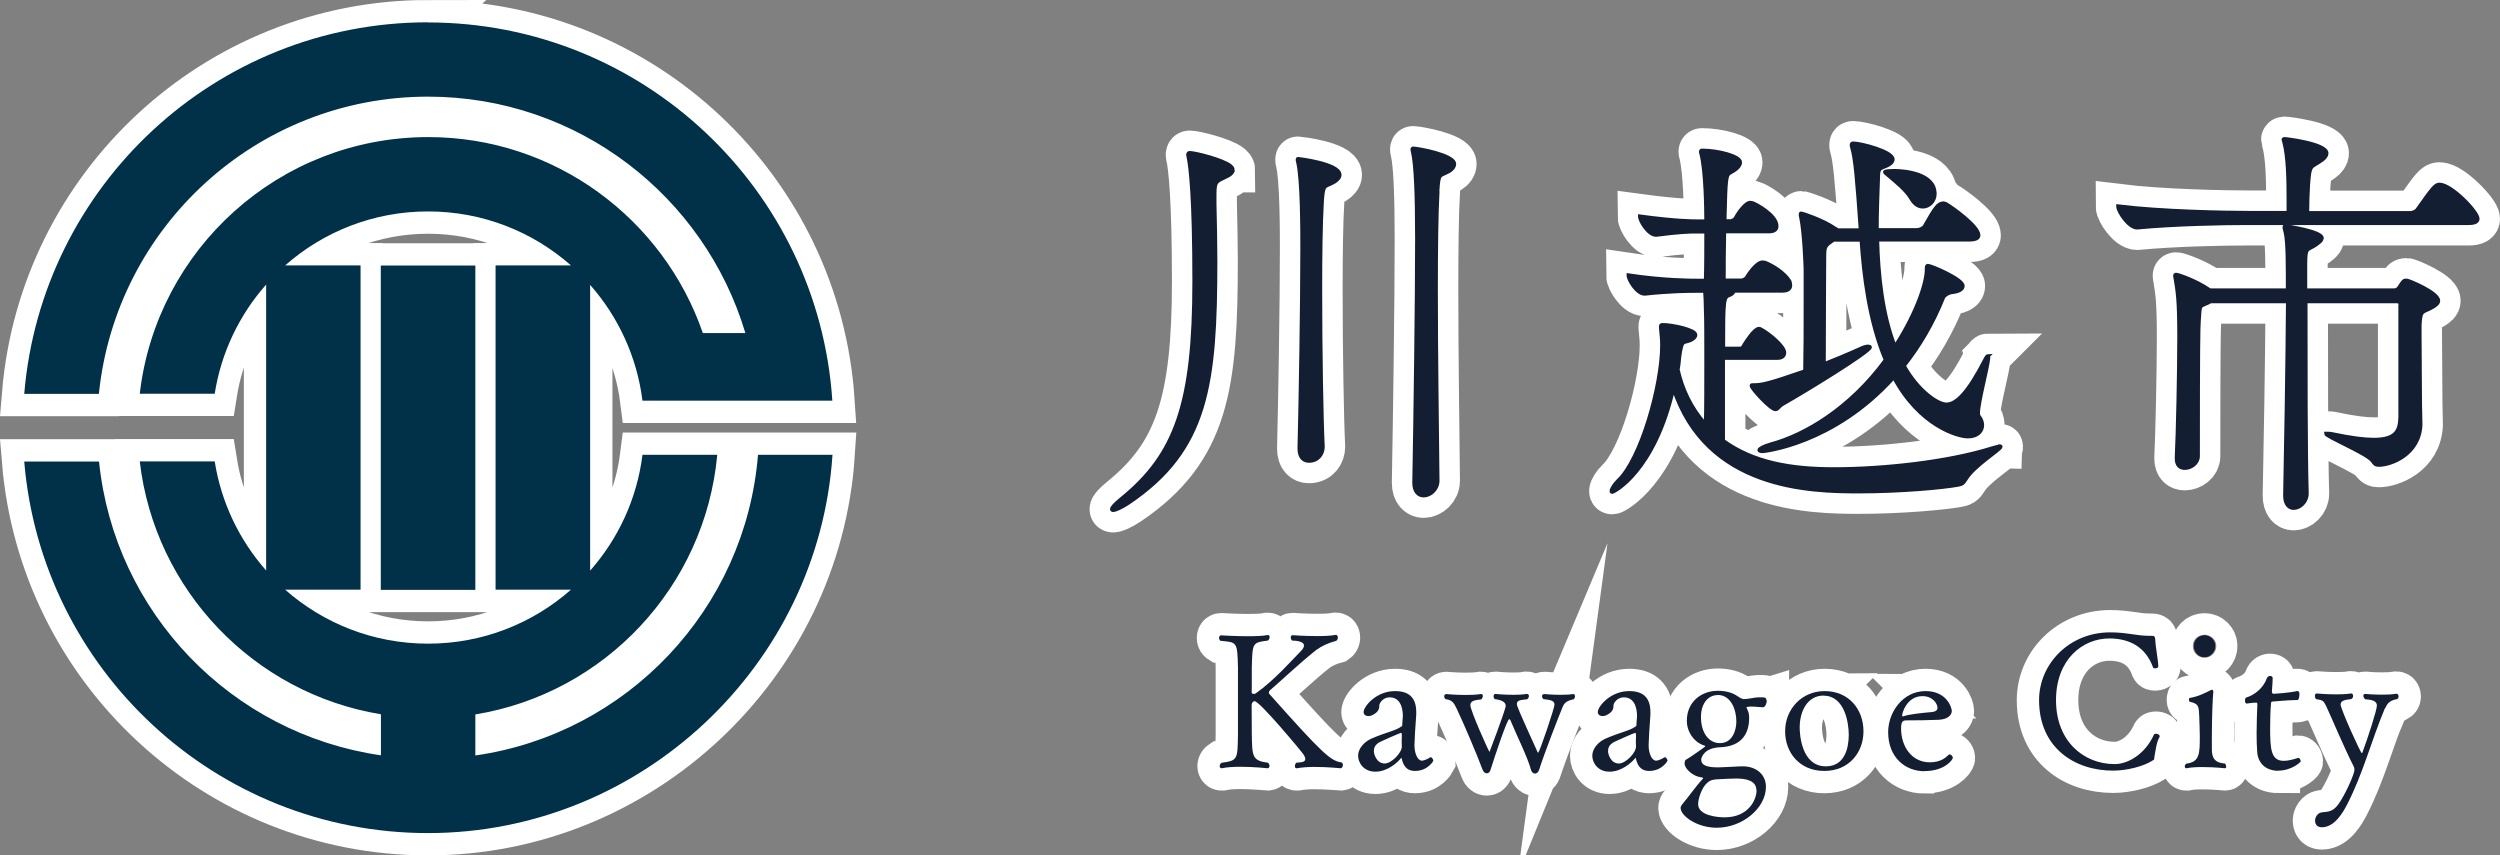
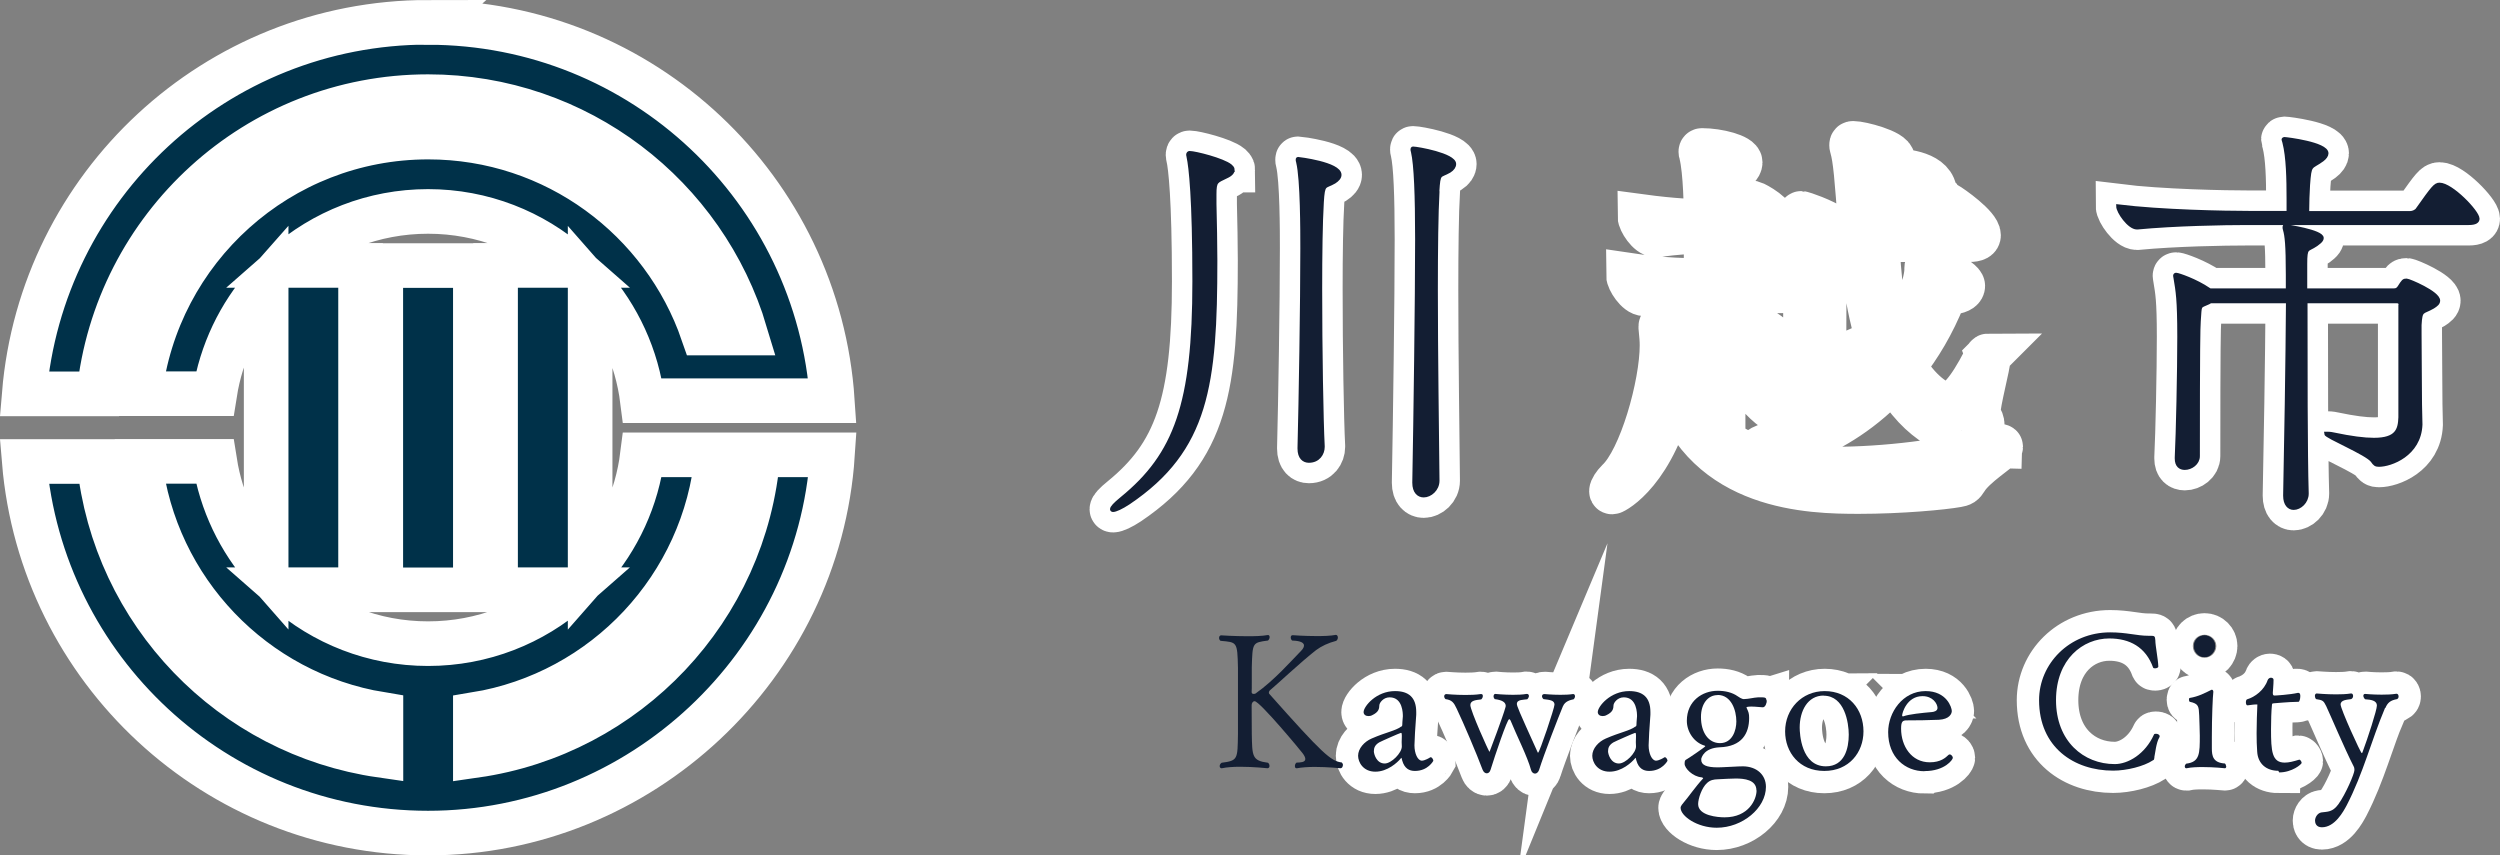
<svg xmlns="http://www.w3.org/2000/svg" id="_レイヤー_2" data-name="レイヤー 2" viewBox="0 0 168.14 57.52">
  <rect x="0" y="0" width="168.14" height="57.52" fill="#808080" stroke="none" />
  <defs>
    <style>
      .cls-1 {
        stroke: #131e33;
        stroke-width: .25px;
      }

      .cls-1, .cls-2, .cls-3 {
        stroke-miterlimit: 10;
      }

      .cls-1, .cls-4, .cls-3 {
        fill: #131e33;
      }

      .cls-2, .cls-3 {
        stroke: #fff;
        stroke-width: 3px;
      }

      .cls-2, .cls-5 {
        fill: #003149;
      }
    </style>
  </defs>
  <g id="_レイヤー_1-2" data-name="レイヤー 1">
    <g>
      <g>
        <path class="cls-3" d="M82.91,11.44c0,.11-.08.28-.44.44-.66.33-.78.28-.78,1.19v.64c.03,1.36.06,2.63.06,3.82,0,8.33-.55,12.71-5.84,16.28-.5.33-.89.5-1.05.5-.05,0-.08-.03-.08-.06,0-.11.19-.33.67-.72,3.63-2.96,4.87-6.37,4.87-14.61,0-5.62-.25-7.72-.39-8.36,0-.06-.03-.11-.03-.14,0-.11.06-.14.11-.14.36,0,2.24.47,2.74.88.06.06.17.14.17.28ZM88.91,13.62c-.08,1.33-.11,3.49-.11,5.81,0,4.12.08,8.83.17,10.57v.06c0,.44-.3.94-.94.94-.33,0-.64-.22-.64-.83v-.05c.08-3.13.19-9.71.19-13.42,0-1.14,0-4.62-.28-5.79-.03-.08-.03-.14-.03-.17s0-.06.03-.06,2.8.33,2.8,1.08c0,.17-.14.33-.36.47-.66.39-.75.05-.83,1.38ZM96.69,12.9c-.08,1.41-.11,3.85-.11,6.59,0,4.4.08,9.66.11,12.84,0,.58-.5,1-.94,1-.33,0-.64-.25-.64-.86v-.03c.08-4.32.19-12.29.19-16.36,0-2.93-.08-5.01-.28-5.87-.03-.08-.03-.14-.03-.17s0-.06.05-.06c.28,0,2.77.44,2.77,1.05,0,.17-.11.33-.33.47-.67.39-.72.06-.8,1.38Z" />
        <path class="cls-3" d="M134.5,30.01s.06,0,.06.03c0,.19-1.8,1.27-2.35,2.19-.19.3-.25.33-.58.39-.94.17-3.76.44-6.62.44-3.24,0-10.24-.14-12.46-6.95-1.27,5.59-4.01,6.98-4.12,6.98-.05,0-.05-.03-.05-.06,0-.14.19-.44.44-.69,1.55-1.44,2.96-6.45,2.96-9.11,0-.39-.03-.66-.08-1.19v-.11c0-.05.03-.08.14-.08.61,0,2.19.33,2.19.67,0,.14-.11.25-.33.36-.53.22-.58-.08-.75,1.11-.03.3-.05.58-.11.86.28,1.27.86,2.57,1.88,3.71.03-1.11.03-2.71.03-4.23s0-2.88-.03-3.54c0-.47-.03-.86-.05-1.22h-.64c-.33,0-1.66,0-3.4.19h-.03c-.5,0-1.08-.94-1.08-1.25,2.38.36,4.29.36,4.59.36h.61c.03-1,.03-2.13.03-3.29h-.72c-.44,0-1.16.03-2.63.22h-.03c-.5,0-1.08-.94-1.08-1.25,2.44.33,3.57.33,3.82.33h.64c0-.77-.03-3.35-.33-4.54-.03-.08-.03-.11-.03-.14,0-.05.03-.08.08-.08,1.08,0,2.57.39,2.57.8,0,.25-.3.5-.61.66-.36.19-.36.22-.44,3.29h.42c.06,0,.25-.08.33-.22.22-.42.69-1.02.97-1.02.05,0,.14.03.17.03.17.05,1.61.8,1.61,1.55,0,.19-.11.36-.53.36h-2.99c-.03,1.25-.03,2.55-.03,3.29h1.19c.08,0,.28-.08.36-.22.08-.14.64-1,1.05-1,.08,0,.14.03.19.03.47.19,1.27.66,1.63,1.25.03.08.05.17.05.28,0,.17-.11.36-.55.36h-3.24c-.03.14-.19.25-.28.28-.42.14-.44.25-.44,3.6h1.13c.17,0,.22-.14.3-.28.11-.17.66-1.05.97-1.05.06,0,.08,0,.11.03.58.3,1.6,1.16,1.6,1.58,0,.17-.11.36-.47.36h-3.65v5.56c2.02,1.47,4.54,1.91,7.45,1.91,3.32,0,7.69-.47,10.66-1.41.25-.08.42-.11.5-.11ZM133.7,23.95s.03.08.03.08c0,.53-.69,2.99-.69,3.76,0,.11.03.19.06.22.14.17.22.39.22.58,0,.39-.3.77-.97.77s-3.24-.72-4.98-3.99c-4.07,4.54-8.8,4.98-8.8,4.98-.17,0-.25-.03-.25-.08,0-.08.28-.25.78-.39,2.27-.61,5.31-2.38,7.72-5.67-1.11-2.63-1.47-5.73-1.63-8.08h-1.88c-.55.39-.61.42-.61,1.11,0,1.08-.03,3.79-.03,7.25.75-.3,1.58-.64,2.49-1.05.22-.11.39-.14.5-.14.06,0,.11.03.11.05,0,.3-4.48,3.04-5.92,3.85-.22.14-.28.33-.44.33-.33,0-1.61-1.41-1.61-1.58,0-.03,0-.05.03-.05h.08c.58,0,.94-.06,3.49-.94.03-1.44.03-2.88.03-4.12v-2.71c0-.14-.08-2.49-.3-3.51-.03-.08-.03-.17-.03-.19,0-.06,0-.08.05-.08s1.44.44,2.27,1.02c.06.03.11.06.17.11h1.55c-.25-3.54-.36-4.82-.58-5.56-.03-.08-.03-.14-.03-.17,0-.08.03-.11.11-.11.5,0,2.66.55,2.66,1.08,0,.17-.17.33-.44.44-.55.22-.53.17-.55,1.02-.03.89-.08,2.02-.08,3.29h2.68c.19,0,.44-.11.53-.25.69-1.22.91-1.55,1.27-1.55.06,0,.11.03.17.05.39.22,2.19,1.5,2.19,2.1,0,.17-.14.3-.64.3h-6.17c.06,2.35.33,5.01,1.19,7.2,1.55-2.41,2.13-4.37,2.13-5.2v-.08c0-.14.03-.17.08-.17.22,0,2.35.91,2.35,1.36,0,.17-.17.36-.69.42-.3.03-.55.22-.61.33-.72,1.8-1.63,3.32-2.66,4.62.94,1.69,2.27,2.6,2.85,2.6.69,0,1.47-.8,2.6-2.99.11-.22.17-.28.22-.28ZM130.13,13.02c0,.5-.39.88-.8.88-.28,0-.55-.14-.78-.53-.33-.58-1.02-1.13-1.61-1.63-.11-.08-.17-.14-.17-.17,0-.08.61-.08.64-.08.69,0,2.71.19,2.71,1.52Z" />
        <path class="cls-3" d="M151.14,15.01c-1.55,0-4.87.06-7.39.3h-.03c-.53,0-1.27-1.08-1.27-1.44,2.88.36,7.22.44,8.83.44h2.63v-.91c0-1.36-.03-2.85-.28-3.82-.03-.11-.06-.17-.06-.19s.03-.05.06-.05c.14,0,2.85.33,2.85.97,0,.14-.11.3-.3.44-.8.58-.83.22-.94,1.69-.03.42-.06,1.3-.06,1.88h6.92c.19,0,.42-.11.5-.25,1.02-1.44,1.19-1.66,1.47-1.66.8,0,2.57,1.85,2.57,2.3,0,.17-.14.3-.61.3h-14.89ZM161.47,20.6c0-.3-.17-.33-.28-.33h-6.12c0,4.04,0,10.38.08,12.9v.03c0,.55-.47.97-.89.97-.3,0-.58-.25-.58-.83v-.03c.06-2.74.17-9.41.19-13.04h-5.2l-.14.08c-.67.3-.55.11-.64,1.25-.03.47-.06,1.55-.06,9.08,0,.47-.47.8-.89.8-.3,0-.55-.17-.55-.64v-.08c.08-1.61.17-5.76.17-8.11,0-2.55-.11-3.07-.25-3.93,0-.05-.03-.11-.03-.17s.03-.08.08-.08c.14,0,1.33.41,2.19,1l.08.05h5.23v-1.02c0-2.08-.08-2.66-.19-3.04-.03-.08-.03-.14-.03-.19s0-.06.06-.06c.08,0,2.46.36,2.46.8,0,.19-.3.36-.39.44-.61.42-.72.11-.72,1.33v1.74h5.95c.14,0,.25-.03.36-.19.28-.44.3-.47.5-.47.14,0,2.13.83,2.13,1.36,0,.17-.14.28-.36.42-.72.42-.83.14-.89,1.22v.61c0,1.22.03,3.76.03,4.71,0,.47.03.91.03,1.38-.08,2.02-2.02,2.71-2.8,2.71-.22,0-.28-.05-.44-.28-.36-.5-3.13-1.63-3.13-1.83h.08c.08,0,.22,0,.44.05,1.19.25,2.05.36,2.71.36,1.55,0,1.74-.66,1.77-1.5v-7.47Z" />
      </g>
      <g>
-         <path class="cls-3" d="M90.31,51.48c0,.1-.06.18-.14.19-.01,0-.88-.09-1.75-.09-.43,0-.87.03-1.19.09h-.03c-.08,0-.11-.06-.11-.15s.04-.18.11-.23c.24-.01.59-.01.59-.24,0-.09-.05-.22-.19-.4-.05-.08-2.87-3.49-3.22-3.49-.12,0-.2.13-.2.27,0,.03.01,1.34.01,1.94.03,1.49.01,1.79,1.09,1.93.08.06.1.15.1.22,0,.08-.04.14-.13.15-.01,0-.93-.1-1.84-.1-.46,0-.91.03-1.23.1h-.03c-.06,0-.12-.06-.12-.14s.04-.17.13-.23c1.11-.14,1.07-.25,1.1-1.93v-4.46c-.04-1.76-.06-1.71-1.17-1.81-.08-.05-.1-.14-.1-.2,0-.09.05-.17.14-.17,0,0,.87.06,1.78.06.49,0,.98-.01,1.35-.08h.03c.06,0,.1.06.1.14s-.04.17-.11.23c-1.06.14-1.04.14-1.09,1.81v1.01c0,.31,0,.55-.01.64h0c0,.1.06.13.14.13.05,0,.11-.01.14-.04,1.25-.88,2.4-2.2,3.04-2.85.15-.15.2-.27.2-.37,0-.27-.5-.32-.8-.33-.06-.05-.09-.14-.09-.21,0-.08.04-.15.13-.15,0,0,.78.06,1.61.06.46,0,.92-.01,1.29-.08h.01c.08,0,.13.09.13.18,0,.08-.04.17-.11.22-.54.14-1,.36-1.35.62-1.03.8-2.76,2.43-3.1,2.7-.04.03-.08.1-.08.17,0,.03.01.06.03.08,3.6,4.05,4.14,4.52,4.87,4.61.06.06.09.14.09.19Z" />
        <path class="cls-3" d="M95.15,51.85c-.37,0-.69-.17-.84-.69-.04-.12-.04-.19-.06-.19-.01,0-.03.01-.04.04-.22.27-.89.89-1.71.89s-1.16-.64-1.16-1.07c0-.49.42-.95.91-1.16.96-.42,1.61-.52,1.98-.8.03-.01.06,0,.08-.1,0-.06.01-.29.04-.59,0-.19,0-1.28-.89-1.28-.43,0-.68.37-.69.52-.01.24-.03.47-.5.69-.08.04-.17.05-.24.05-.18,0-.32-.1-.32-.27,0-.37.84-1.41,2.11-1.41.92,0,1.43.42,1.43,1.41v.18c-.06.75-.12,1.78-.12,2.06,0,.55.22,1.03.5,1.03.19,0,.54-.2.55-.22.01-.01.03-.01.05-.01.08,0,.17.15.17.24,0,0-.36.68-1.23.68ZM94.28,49.44c0-.1-.01-.15-.06-.15s-1.32.56-1.46.64c-.28.17-.36.36-.36.6,0,.17.17.82.73.82.45,0,1.15-.71,1.15-1.14v-.03c-.01-.09-.01-.18-.01-.27,0-.13,0-.24.01-.36v-.11Z" />
        <path class="cls-3" d="M105.12,47.49c-.27.64-1.29,3.27-1.6,4.27-.05.17-.17.27-.28.27s-.23-.09-.27-.25c-.24-.89-.97-2.32-1.38-3.33-.03-.04-.05-.08-.09-.08-.13,0-.95,2.43-1.25,3.4-.05.17-.15.24-.26.24s-.22-.09-.28-.25c-.38-1.02-1.28-3.14-1.74-4.1-.19-.41-.32-.58-.75-.64-.05-.04-.09-.12-.09-.19s.05-.15.14-.15c.01,0,.6.06,1.29.06.33,0,.7-.01,1.02-.06h.04c.08,0,.11.05.11.13s-.04.17-.11.23c-.33.04-.73.06-.73.38,0,.37,1.25,3.15,1.29,3.15.01,0,.95-2.52,1.06-2.96.01-.05.03-.09.03-.13,0-.26-.26-.4-.74-.46-.05-.05-.08-.12-.08-.18,0-.09.05-.17.11-.17,0,0,.58.06,1.2.06.31,0,.64-.01.91-.06h.03c.08,0,.13.06.13.14,0,.06-.04.15-.11.22-.21.04-.7,0-.7.31,0,.14.09.38,1.39,3.24,0,.03.03.04.04.04.09,0,1.1-3,1.1-3.23,0-.29-.32-.32-.74-.37-.06-.05-.1-.13-.1-.19,0-.09.05-.15.17-.15,0,0,.51.05,1.07.05.29,0,.59-.01.84-.05h.03c.06,0,.11.06.11.15,0,.06-.03.14-.09.2-.23.05-.58.13-.72.47Z" />
        <path class="cls-3" d="M110.9,51.85c-.37,0-.69-.17-.84-.69-.04-.12-.04-.19-.06-.19-.01,0-.03.01-.04.04-.22.27-.89.89-1.71.89s-1.16-.64-1.16-1.07c0-.49.42-.95.91-1.16.96-.42,1.61-.52,1.98-.8.03-.01.06,0,.08-.1,0-.06.01-.29.04-.59,0-.19,0-1.28-.89-1.28-.43,0-.68.37-.69.52-.01.24-.03.47-.5.69-.08.04-.17.05-.24.05-.18,0-.32-.1-.32-.27,0-.37.84-1.41,2.11-1.41.92,0,1.43.42,1.43,1.41v.18c-.06.75-.12,1.78-.12,2.06,0,.55.22,1.03.5,1.03.19,0,.54-.2.55-.22.01-.01.03-.01.05-.01.08,0,.17.15.17.24,0,0-.36.68-1.23.68ZM110.03,49.44c0-.1-.01-.15-.06-.15s-1.32.56-1.46.64c-.28.17-.36.36-.36.6,0,.17.17.82.73.82.45,0,1.15-.71,1.15-1.14v-.03c-.01-.09-.01-.18-.01-.27,0-.13,0-.24.01-.36v-.11Z" />
        <path class="cls-3" d="M118.83,47.1c0,.19-.1.47-.27.47h-.01c-.46-.04-.65-.05-.77-.05-.01,0-.32,0-.32.06,0,0,0,.01.01.03.13.28.17.37.17.68,0,1.04-.49,1.92-1.98,1.97-1.06.05-1.21.68-1.24.77v.08c0,.33.33.5,1.11.5.1,0,.2-.01.32-.01.41-.01,1.02-.06,1.38-.06.93.01,1.54.58,1.54,1.38,0,1.43-1.58,2.75-3.31,2.75-1.32,0-2.43-.79-2.43-1.34,0-.13.14-.27.25-.41.18-.19.78-1.05,1.26-1.56h.01c0-.05-.08-.08-.11-.08-.6-.05-1.14-.61-1.14-.91,0-.23.04-.25.15-.31.04-.01,1.24-.82,1.24-.87,0-.01-.01-.03-.04-.04-.7-.2-1.2-.92-1.2-1.67,0-1.34,1.05-2.02,2.07-2.02.49,0,.97.1,1.35.37.05.04.28.19.41.19.36-.01.63-.1.97-.12h.12c.32,0,.43,0,.43.21ZM118.13,53.16c0-.72-.82-.8-1.39-.8-.33,0-.73.03-1.19.05-.31.01-.52.05-.74.25-.36.32-.6,1.06-.6,1.42,0,.79,1.34.89,1.78.89,1.63,0,2.15-1.21,2.15-1.81ZM115.51,46.75c-.63,0-1.11.57-1.11,1.47,0,1.05.51,1.76,1.28,1.76.83,0,1.1-.86,1.1-1.46,0-.75-.34-1.78-1.26-1.78Z" />
        <path class="cls-3" d="M122.69,51.85c-1.67,0-2.63-1.25-2.63-2.66,0-1.5,1.12-2.71,2.66-2.71,1.61,0,2.61,1.21,2.61,2.71,0,1.42-.98,2.66-2.63,2.66ZM122.66,46.78c-1.1,0-1.62,1.05-1.62,2.15,0,.41.1,2.61,1.76,2.61,1.26,0,1.54-1.21,1.54-2.13,0-.78-.27-2.62-1.69-2.62Z" />
        <path class="cls-3" d="M129.43,51.87c-1.28,0-2.44-.92-2.44-2.63,0-1.32.97-2.76,2.52-2.76,1.42,0,1.76,1.11,1.76,1.34,0,.18-.15.55-.87.59-.63.03-1.57.04-2.17.04-.27,0-.37.08-.37.56,0,1.16.69,2.26,1.93,2.26.74,0,1.07-.32,1.25-.49.03-.03.05-.04.09-.04.1,0,.21.13.21.23,0,.12-.54.89-1.9.89ZM129.3,46.82c-1.06,0-1.37,1.14-1.37,1.3,0,.04.01.06.04.06h.03c.42-.15,1.26-.23,1.93-.29.12-.01.38-.06.38-.28-.01-.29-.32-.79-1.01-.79Z" />
        <path class="cls-3" d="M144.9,50.94c-.04.18-.01.14-.11.2-.6.4-1.75.69-2.67.69-2.63,0-4.98-1.57-4.98-4.74,0-2.45,2.04-4.56,4.78-4.56,1.12,0,1.79.23,2.57.23h.11c.31,0,.34.01.36.31,0,.36.19,1.29.2,1.76,0,.08-.13.12-.22.12-.06,0-.11-.01-.13-.05-.5-1.39-1.58-1.96-2.95-1.96-1.76,0-3.58,1.38-3.58,4.15s1.86,4.3,3.95,4.3c.89,0,2.04-.66,2.64-1.99.01-.04.08-.05.13-.05.12,0,.25.06.25.17,0,.03,0,.06-.03.09-.2.34-.27,1.05-.33,1.33Z" />
        <path class="cls-3" d="M149.73,51.54c0,.08-.04.13-.09.13-.01,0-.71-.08-1.48-.08-.38,0-.78.01-1.1.08h-.03c-.05,0-.09-.05-.09-.12s.03-.13.1-.19c.91-.11.91-.68.91-1.88,0-.42-.03-.84-.04-1.35-.03-.62-.03-.8-.63-.93-.04-.01-.06-.08-.06-.14s.01-.12.06-.12c.56-.09,1.02-.33,1.44-.54.01-.01.03-.01.05-.01.05,0,.09.06.09.14-.04.31-.1,1.67-.1,3.06v.74c0,.52.08.97.88,1.02.05.05.08.13.08.18ZM148.27,44.19c-.4,0-.71-.33-.71-.74s.32-.71.71-.71.71.32.71.71-.32.74-.71.74Z" />
        <path class="cls-3" d="M153.23,51.84c-.8,0-1.37-.47-1.42-1.28-.03-.37-.04-.82-.04-1.25,0-.69.03-1.39.05-1.88v-.05c0-.12-.03-.12-.06-.12h-.11c-.17,0-.42.05-.55.06-.08,0-.11-.1-.11-.21,0-.09.03-.19.09-.2.51-.15,1.14-.61,1.37-1.28.04-.11.14-.17.22-.17.1,0,.18.05.18.14,0,.33-.05.8-.05.88,0,.13.03.18.11.18.08,0,1.05-.06,1.57-.18h.04c.12,0,.13.13.13.22,0,.18-.06.38-.12.38-.77.01-1.54.1-1.65.1-.15,0-.13.06-.14.14-.04.38-.06,1.01-.06,1.61,0,1.48.06,2.24.92,2.24.29,0,.59-.08.98-.2h.01c.05,0,.15.13.15.22s-.65.64-1.51.64Z" />
        <path class="cls-3" d="M160.41,47.61c-.93,2.2-1.46,4.39-2.58,6.55-.22.41-.79,1.48-1.67,1.48-.41,0-.46-.32-.46-.45,0-.22.17-.51.43-.55.41-.06.74,0,1.14-.55.5-.7,1.08-2.06,1.08-2.3,0-.08-.01-.17-.05-.24-.66-1.3-1.49-3.29-1.85-4.06-.18-.36-.22-.4-.68-.47-.05-.05-.08-.14-.08-.21,0-.09.04-.17.12-.17.01,0,.63.06,1.3.06.34,0,.69-.01,1-.06h.03c.08,0,.12.08.12.17,0,.08-.04.17-.13.21-.27.04-.71.05-.71.36s1.35,3.27,1.42,3.27c.03,0,.04-.03.05-.05.36-.96.97-2.85.97-3.14,0-.36-.41-.4-.79-.43-.06-.05-.12-.15-.12-.23s.04-.13.12-.13c0,0,.51.05,1.11.05.33,0,.68-.01.98-.06h.03c.08,0,.13.09.13.18,0,.08-.03.14-.1.18-.45.08-.64.24-.79.6Z" />
      </g>
      <g id="layer1">
        <path id="path3141" class="cls-2" d="M28.79,1.5C14.51,1.5,2.79,12.5,1.63,26.49h5.02C7.79,15.27,17.27,6.5,28.79,6.5c10.08,0,18.6,6.71,21.34,15.9h-2.86c-2.64-7.66-9.92-13.18-18.47-13.18-10.02,0-18.28,7.55-19.4,17.26h5.04c.44-2.79,1.67-5.32,3.46-7.34v19.23c-1.79-2.03-3.02-4.55-3.46-7.34h-5.04c1,8.66,7.68,15.61,16.22,17.01v2.76c-10.04-1.44-17.93-9.59-18.96-19.76H1.63c1.16,13.98,12.88,24.99,27.16,24.99s26.26-11.24,27.2-25.44h-5.01c-.84,10.38-8.81,18.76-19.01,20.22v-2.76c8.69-1.42,15.45-8.58,16.27-17.46h-5.03c-.37,2.97-1.64,5.66-3.52,7.79v-19.22c1.88,2.13,3.15,4.83,3.52,7.79h12.77c-.94-14.2-12.76-25.44-27.2-25.44ZM28.79,14.22c3.68,0,7.05,1.37,9.61,3.63h-5.07v21.81h5.07c-2.56,2.26-5.93,3.63-9.61,3.63s-7.05-1.37-9.61-3.63h5.07v-21.81h-5.07c2.56-2.26,5.93-3.63,9.61-3.63ZM25.61,17.86v21.81h6.36v-21.81h-6.36Z" />
      </g>
      <g>
        <path class="cls-1" d="M82.91,11.44c0,.11-.08.28-.44.44-.66.33-.78.28-.78,1.19v.64c.03,1.36.06,2.63.06,3.82,0,8.33-.55,12.71-5.84,16.28-.5.33-.89.5-1.05.5-.05,0-.08-.03-.08-.06,0-.11.19-.33.67-.72,3.63-2.96,4.87-6.37,4.87-14.61,0-5.62-.25-7.72-.39-8.36,0-.06-.03-.11-.03-.14,0-.11.06-.14.11-.14.36,0,2.24.47,2.74.88.06.06.17.14.17.28ZM88.91,13.62c-.08,1.33-.11,3.49-.11,5.81,0,4.12.08,8.83.17,10.57v.06c0,.44-.3.94-.94.94-.33,0-.64-.22-.64-.83v-.05c.08-3.13.19-9.71.19-13.42,0-1.14,0-4.62-.28-5.79-.03-.08-.03-.14-.03-.17s0-.06.03-.06,2.8.33,2.8,1.08c0,.17-.14.33-.36.47-.66.39-.75.05-.83,1.38ZM96.69,12.9c-.08,1.41-.11,3.85-.11,6.59,0,4.4.08,9.66.11,12.84,0,.58-.5,1-.94,1-.33,0-.64-.25-.64-.86v-.03c.08-4.32.19-12.29.19-16.36,0-2.93-.08-5.01-.28-5.87-.03-.08-.03-.14-.03-.17s0-.06.05-.06c.28,0,2.77.44,2.77,1.05,0,.17-.11.33-.33.47-.67.39-.72.06-.8,1.38Z" />
-         <path class="cls-1" d="M134.5,30.01s.06,0,.06.03c0,.19-1.8,1.27-2.35,2.19-.19.3-.25.33-.58.39-.94.17-3.76.44-6.62.44-3.24,0-10.24-.14-12.46-6.95-1.27,5.59-4.01,6.98-4.12,6.98-.05,0-.05-.03-.05-.06,0-.14.19-.44.44-.69,1.55-1.44,2.96-6.45,2.96-9.11,0-.39-.03-.66-.08-1.19v-.11c0-.05.03-.08.14-.08.61,0,2.19.33,2.19.67,0,.14-.11.25-.33.36-.53.22-.58-.08-.75,1.11-.03.3-.05.58-.11.86.28,1.27.86,2.57,1.88,3.71.03-1.11.03-2.71.03-4.23s0-2.88-.03-3.54c0-.47-.03-.86-.05-1.22h-.64c-.33,0-1.66,0-3.4.19h-.03c-.5,0-1.08-.94-1.08-1.25,2.38.36,4.29.36,4.59.36h.61c.03-1,.03-2.13.03-3.29h-.72c-.44,0-1.16.03-2.63.22h-.03c-.5,0-1.08-.94-1.08-1.25,2.44.33,3.57.33,3.82.33h.64c0-.77-.03-3.35-.33-4.54-.03-.08-.03-.11-.03-.14,0-.05.03-.08.08-.08,1.08,0,2.57.39,2.57.8,0,.25-.3.5-.61.66-.36.19-.36.22-.44,3.29h.42c.06,0,.25-.08.33-.22.22-.42.69-1.02.97-1.02.05,0,.14.03.17.03.17.05,1.61.8,1.61,1.55,0,.19-.11.36-.53.36h-2.99c-.03,1.25-.03,2.55-.03,3.29h1.19c.08,0,.28-.08.36-.22.08-.14.64-1,1.05-1,.08,0,.14.03.19.03.47.19,1.27.66,1.63,1.25.03.08.05.17.05.28,0,.17-.11.36-.55.36h-3.24c-.03.14-.19.25-.28.28-.42.14-.44.25-.44,3.6h1.13c.17,0,.22-.14.3-.28.11-.17.66-1.05.97-1.05.06,0,.08,0,.11.03.58.3,1.6,1.16,1.6,1.58,0,.17-.11.36-.47.36h-3.65v5.56c2.02,1.47,4.54,1.91,7.45,1.91,3.32,0,7.69-.47,10.66-1.41.25-.08.42-.11.5-.11ZM133.7,23.95s.03.08.03.08c0,.53-.69,2.99-.69,3.76,0,.11.03.19.06.22.14.17.22.39.22.58,0,.39-.3.77-.97.77s-3.24-.72-4.98-3.99c-4.07,4.54-8.8,4.98-8.8,4.98-.17,0-.25-.03-.25-.08,0-.08.28-.25.78-.39,2.27-.61,5.31-2.38,7.72-5.67-1.11-2.63-1.47-5.73-1.63-8.08h-1.88c-.55.39-.61.42-.61,1.11,0,1.08-.03,3.79-.03,7.25.75-.3,1.58-.64,2.49-1.05.22-.11.39-.14.5-.14.06,0,.11.03.11.05,0,.3-4.48,3.04-5.92,3.85-.22.14-.28.33-.44.33-.33,0-1.61-1.41-1.61-1.58,0-.03,0-.05.03-.05h.08c.58,0,.94-.06,3.49-.94.03-1.44.03-2.88.03-4.12v-2.71c0-.14-.08-2.49-.3-3.51-.03-.08-.03-.17-.03-.19,0-.06,0-.08.05-.08s1.44.44,2.27,1.02c.06.03.11.06.17.11h1.55c-.25-3.54-.36-4.82-.58-5.56-.03-.08-.03-.14-.03-.17,0-.08.03-.11.11-.11.5,0,2.66.55,2.66,1.08,0,.17-.17.33-.44.44-.55.22-.53.17-.55,1.02-.03.89-.08,2.02-.08,3.29h2.68c.19,0,.44-.11.53-.25.69-1.22.91-1.55,1.27-1.55.06,0,.11.03.17.05.39.22,2.19,1.5,2.19,2.1,0,.17-.14.3-.64.3h-6.17c.06,2.35.33,5.01,1.19,7.2,1.55-2.41,2.13-4.37,2.13-5.2v-.08c0-.14.03-.17.08-.17.22,0,2.35.91,2.35,1.36,0,.17-.17.36-.69.42-.3.03-.55.22-.61.33-.72,1.8-1.63,3.32-2.66,4.62.94,1.69,2.27,2.6,2.85,2.6.69,0,1.47-.8,2.6-2.99.11-.22.17-.28.22-.28ZM130.13,13.02c0,.5-.39.88-.8.88-.28,0-.55-.14-.78-.53-.33-.58-1.02-1.13-1.61-1.63-.11-.08-.17-.14-.17-.17,0-.08.61-.08.64-.08.69,0,2.71.19,2.71,1.52Z" />
        <path class="cls-1" d="M151.14,15.01c-1.55,0-4.87.06-7.39.3h-.03c-.53,0-1.27-1.08-1.27-1.44,2.88.36,7.22.44,8.83.44h2.63v-.91c0-1.36-.03-2.85-.28-3.82-.03-.11-.06-.17-.06-.19s.03-.05.06-.05c.14,0,2.85.33,2.85.97,0,.14-.11.3-.3.44-.8.58-.83.22-.94,1.69-.03.42-.06,1.3-.06,1.88h6.92c.19,0,.42-.11.5-.25,1.02-1.44,1.19-1.66,1.47-1.66.8,0,2.57,1.85,2.57,2.3,0,.17-.14.3-.61.3h-14.89ZM161.47,20.6c0-.3-.17-.33-.28-.33h-6.12c0,4.04,0,10.38.08,12.9v.03c0,.55-.47.97-.89.97-.3,0-.58-.25-.58-.83v-.03c.06-2.74.17-9.41.19-13.04h-5.2l-.14.08c-.67.3-.55.11-.64,1.25-.03.47-.06,1.55-.06,9.08,0,.47-.47.8-.89.8-.3,0-.55-.17-.55-.64v-.08c.08-1.61.17-5.76.17-8.11,0-2.55-.11-3.07-.25-3.93,0-.05-.03-.11-.03-.17s.03-.08.08-.08c.14,0,1.33.41,2.19,1l.08.05h5.23v-1.02c0-2.08-.08-2.66-.19-3.04-.03-.08-.03-.14-.03-.19s0-.06.06-.06c.08,0,2.46.36,2.46.8,0,.19-.3.36-.39.44-.61.42-.72.11-.72,1.33v1.74h5.95c.14,0,.25-.03.36-.19.28-.44.3-.47.5-.47.14,0,2.13.83,2.13,1.36,0,.17-.14.28-.36.42-.72.42-.83.14-.89,1.22v.61c0,1.22.03,3.76.03,4.71,0,.47.03.91.03,1.38-.08,2.02-2.02,2.71-2.8,2.71-.22,0-.28-.05-.44-.28-.36-.5-3.13-1.63-3.13-1.83h.08c.08,0,.22,0,.44.05,1.19.25,2.05.36,2.71.36,1.55,0,1.74-.66,1.77-1.5v-7.47Z" />
      </g>
      <g>
        <path class="cls-4" d="M90.31,51.48c0,.1-.06.18-.14.19-.01,0-.88-.09-1.75-.09-.43,0-.87.03-1.19.09h-.03c-.08,0-.11-.06-.11-.15s.04-.18.11-.23c.24-.01.59-.01.59-.24,0-.09-.05-.22-.19-.4-.05-.08-2.87-3.49-3.22-3.49-.12,0-.2.13-.2.27,0,.03.01,1.34.01,1.94.03,1.49.01,1.79,1.09,1.93.08.06.1.15.1.22,0,.08-.04.14-.13.15-.01,0-.93-.1-1.84-.1-.46,0-.91.03-1.23.1h-.03c-.06,0-.12-.06-.12-.14s.04-.17.13-.23c1.11-.14,1.07-.25,1.1-1.93v-4.46c-.04-1.76-.06-1.71-1.17-1.81-.08-.05-.1-.14-.1-.2,0-.09.05-.17.14-.17,0,0,.87.06,1.78.06.49,0,.98-.01,1.35-.08h.03c.06,0,.1.06.1.14s-.04.17-.11.23c-1.06.14-1.04.14-1.09,1.81v1.01c0,.31,0,.55-.01.64h0c0,.1.06.13.14.13.05,0,.11-.01.14-.04,1.25-.88,2.4-2.2,3.04-2.85.15-.15.2-.27.2-.37,0-.27-.5-.32-.8-.33-.06-.05-.09-.14-.09-.21,0-.08.04-.15.13-.15,0,0,.78.06,1.61.06.46,0,.92-.01,1.29-.08h.01c.08,0,.13.09.13.18,0,.08-.04.17-.11.22-.54.14-1,.36-1.35.62-1.03.8-2.76,2.43-3.1,2.7-.04.03-.08.1-.08.17,0,.03.01.06.03.08,3.6,4.05,4.14,4.52,4.87,4.61.06.06.09.14.09.19Z" />
        <path class="cls-4" d="M95.15,51.85c-.37,0-.69-.17-.84-.69-.04-.12-.04-.19-.06-.19-.01,0-.03.01-.04.04-.22.27-.89.89-1.71.89s-1.16-.64-1.16-1.07c0-.49.42-.95.91-1.16.96-.42,1.61-.52,1.98-.8.03-.01.06,0,.08-.1,0-.06.01-.29.04-.59,0-.19,0-1.28-.89-1.28-.43,0-.68.37-.69.52-.01.24-.03.47-.5.69-.08.04-.17.05-.24.05-.18,0-.32-.1-.32-.27,0-.37.84-1.41,2.11-1.41.92,0,1.43.42,1.43,1.41v.18c-.06.75-.12,1.78-.12,2.06,0,.55.22,1.03.5,1.03.19,0,.54-.2.55-.22.01-.01.03-.01.05-.01.08,0,.17.15.17.24,0,0-.36.68-1.23.68ZM94.28,49.44c0-.1-.01-.15-.06-.15s-1.32.56-1.46.64c-.28.17-.36.36-.36.6,0,.17.17.82.73.82.45,0,1.15-.71,1.15-1.14v-.03c-.01-.09-.01-.18-.01-.27,0-.13,0-.24.01-.36v-.11Z" />
        <path class="cls-4" d="M105.12,47.49c-.27.64-1.29,3.27-1.6,4.27-.05.17-.17.27-.28.27s-.23-.09-.27-.25c-.24-.89-.97-2.32-1.38-3.33-.03-.04-.05-.08-.09-.08-.13,0-.95,2.43-1.25,3.4-.05.17-.15.24-.26.24s-.22-.09-.28-.25c-.38-1.02-1.28-3.14-1.74-4.1-.19-.41-.32-.58-.75-.64-.05-.04-.09-.12-.09-.19s.05-.15.14-.15c.01,0,.6.06,1.29.06.33,0,.7-.01,1.02-.06h.04c.08,0,.11.05.11.13s-.04.17-.11.23c-.33.04-.73.06-.73.38,0,.37,1.25,3.15,1.29,3.15.01,0,.95-2.52,1.06-2.96.01-.05.03-.09.03-.13,0-.26-.26-.4-.74-.46-.05-.05-.08-.12-.08-.18,0-.09.05-.17.11-.17,0,0,.58.06,1.2.06.31,0,.64-.01.91-.06h.03c.08,0,.13.06.13.14,0,.06-.04.15-.11.22-.21.04-.7,0-.7.31,0,.14.09.38,1.39,3.24,0,.03.03.04.04.04.09,0,1.1-3,1.1-3.23,0-.29-.32-.32-.74-.37-.06-.05-.1-.13-.1-.19,0-.09.05-.15.17-.15,0,0,.51.05,1.07.05.29,0,.59-.01.84-.05h.03c.06,0,.11.06.11.15,0,.06-.03.14-.09.2-.23.05-.58.13-.72.47Z" />
        <path class="cls-4" d="M110.9,51.85c-.37,0-.69-.17-.84-.69-.04-.12-.04-.19-.06-.19-.01,0-.03.01-.04.04-.22.27-.89.89-1.71.89s-1.16-.64-1.16-1.07c0-.49.42-.95.91-1.16.96-.42,1.61-.52,1.98-.8.03-.01.06,0,.08-.1,0-.06.01-.29.04-.59,0-.19,0-1.28-.89-1.28-.43,0-.68.37-.69.52-.01.24-.03.47-.5.69-.08.04-.17.05-.24.05-.18,0-.32-.1-.32-.27,0-.37.84-1.41,2.11-1.41.92,0,1.43.42,1.43,1.41v.18c-.06.75-.12,1.78-.12,2.06,0,.55.22,1.03.5,1.03.19,0,.54-.2.55-.22.01-.01.03-.01.05-.01.08,0,.17.15.17.24,0,0-.36.68-1.23.68ZM110.03,49.44c0-.1-.01-.15-.06-.15s-1.32.56-1.46.64c-.28.17-.36.36-.36.6,0,.17.17.82.73.82.45,0,1.15-.71,1.15-1.14v-.03c-.01-.09-.01-.18-.01-.27,0-.13,0-.24.01-.36v-.11Z" />
        <path class="cls-4" d="M118.83,47.1c0,.19-.1.47-.27.47h-.01c-.46-.04-.65-.05-.77-.05-.01,0-.32,0-.32.06,0,0,0,.01.01.03.13.28.17.37.17.68,0,1.04-.49,1.92-1.98,1.97-1.06.05-1.21.68-1.24.77v.08c0,.33.33.5,1.11.5.1,0,.2-.01.32-.01.41-.01,1.02-.06,1.38-.06.93.01,1.54.58,1.54,1.38,0,1.43-1.58,2.75-3.31,2.75-1.32,0-2.43-.79-2.43-1.34,0-.13.14-.27.25-.41.18-.19.78-1.05,1.26-1.56h.01c0-.05-.08-.08-.11-.08-.6-.05-1.14-.61-1.14-.91,0-.23.04-.25.15-.31.04-.01,1.24-.82,1.24-.87,0-.01-.01-.03-.04-.04-.7-.2-1.2-.92-1.2-1.67,0-1.34,1.05-2.02,2.07-2.02.49,0,.97.1,1.35.37.05.04.28.19.41.19.36-.01.63-.1.97-.12h.12c.32,0,.43,0,.43.21ZM118.13,53.16c0-.72-.82-.8-1.39-.8-.33,0-.73.03-1.19.05-.31.01-.52.05-.74.25-.36.32-.6,1.06-.6,1.42,0,.79,1.34.89,1.78.89,1.63,0,2.15-1.21,2.15-1.81ZM115.51,46.75c-.63,0-1.11.57-1.11,1.47,0,1.05.51,1.76,1.28,1.76.83,0,1.1-.86,1.1-1.46,0-.75-.34-1.78-1.26-1.78Z" />
        <path class="cls-4" d="M122.69,51.85c-1.67,0-2.63-1.25-2.63-2.66,0-1.5,1.12-2.71,2.66-2.71,1.61,0,2.61,1.21,2.61,2.71,0,1.42-.98,2.66-2.63,2.66ZM122.66,46.78c-1.1,0-1.62,1.05-1.62,2.15,0,.41.1,2.61,1.76,2.61,1.26,0,1.54-1.21,1.54-2.13,0-.78-.27-2.62-1.69-2.62Z" />
        <path class="cls-4" d="M129.43,51.87c-1.28,0-2.44-.92-2.44-2.63,0-1.32.97-2.76,2.52-2.76,1.42,0,1.76,1.11,1.76,1.34,0,.18-.15.55-.87.59-.63.03-1.57.04-2.17.04-.27,0-.37.08-.37.56,0,1.16.69,2.26,1.93,2.26.74,0,1.07-.32,1.25-.49.03-.03.05-.04.09-.04.1,0,.21.13.21.23,0,.12-.54.89-1.9.89ZM129.3,46.82c-1.06,0-1.37,1.14-1.37,1.3,0,.04.01.06.04.06h.03c.42-.15,1.26-.23,1.93-.29.12-.01.38-.06.38-.28-.01-.29-.32-.79-1.01-.79Z" />
        <path class="cls-4" d="M144.9,50.94c-.04.18-.01.14-.11.2-.6.4-1.75.69-2.67.69-2.63,0-4.98-1.57-4.98-4.74,0-2.45,2.04-4.56,4.78-4.56,1.12,0,1.79.23,2.57.23h.11c.31,0,.34.01.36.31,0,.36.19,1.29.2,1.76,0,.08-.13.12-.22.12-.06,0-.11-.01-.13-.05-.5-1.39-1.58-1.96-2.95-1.96-1.76,0-3.58,1.38-3.58,4.15s1.86,4.3,3.95,4.3c.89,0,2.04-.66,2.64-1.99.01-.04.08-.05.13-.05.12,0,.25.06.25.17,0,.03,0,.06-.03.09-.2.34-.27,1.05-.33,1.33Z" />
        <path class="cls-4" d="M149.73,51.54c0,.08-.04.13-.09.13-.01,0-.71-.08-1.48-.08-.38,0-.78.01-1.1.08h-.03c-.05,0-.09-.05-.09-.12s.03-.13.1-.19c.91-.11.91-.68.91-1.88,0-.42-.03-.84-.04-1.35-.03-.62-.03-.8-.63-.93-.04-.01-.06-.08-.06-.14s.01-.12.06-.12c.56-.09,1.02-.33,1.44-.54.01-.01.03-.01.05-.01.05,0,.09.06.09.14-.04.31-.1,1.67-.1,3.06v.74c0,.52.08.97.88,1.02.05.05.08.13.08.18ZM148.27,44.19c-.4,0-.71-.33-.71-.74s.32-.71.71-.71.71.32.71.71-.32.74-.71.74Z" />
-         <path class="cls-4" d="M153.23,51.84c-.8,0-1.37-.47-1.42-1.28-.03-.37-.04-.82-.04-1.25,0-.69.03-1.39.05-1.88v-.05c0-.12-.03-.12-.06-.12h-.11c-.17,0-.42.05-.55.06-.08,0-.11-.1-.11-.21,0-.09.03-.19.09-.2.51-.15,1.14-.61,1.37-1.28.04-.11.14-.17.22-.17.1,0,.18.05.18.14,0,.33-.05.8-.05.88,0,.13.03.18.11.18.08,0,1.05-.06,1.57-.18h.04c.12,0,.13.13.13.22,0,.18-.06.38-.12.38-.77.01-1.54.1-1.65.1-.15,0-.13.06-.14.14-.04.38-.06,1.01-.06,1.61,0,1.48.06,2.24.92,2.24.29,0,.59-.08.98-.2h.01c.05,0,.15.13.15.22s-.65.64-1.51.64Z" />
+         <path class="cls-4" d="M153.23,51.84c-.8,0-1.37-.47-1.42-1.28-.03-.37-.04-.82-.04-1.25,0-.69.03-1.39.05-1.88v-.05h-.11c-.17,0-.42.05-.55.06-.08,0-.11-.1-.11-.21,0-.09.03-.19.09-.2.51-.15,1.14-.61,1.37-1.28.04-.11.14-.17.22-.17.1,0,.18.05.18.14,0,.33-.05.8-.05.88,0,.13.03.18.11.18.08,0,1.05-.06,1.57-.18h.04c.12,0,.13.13.13.22,0,.18-.06.38-.12.38-.77.01-1.54.1-1.65.1-.15,0-.13.06-.14.14-.04.38-.06,1.01-.06,1.61,0,1.48.06,2.24.92,2.24.29,0,.59-.08.98-.2h.01c.05,0,.15.13.15.22s-.65.64-1.51.64Z" />
        <path class="cls-4" d="M160.41,47.61c-.93,2.2-1.46,4.39-2.58,6.55-.22.41-.79,1.48-1.67,1.48-.41,0-.46-.32-.46-.45,0-.22.17-.51.43-.55.41-.06.74,0,1.14-.55.5-.7,1.08-2.06,1.08-2.3,0-.08-.01-.17-.05-.24-.66-1.3-1.49-3.29-1.85-4.06-.18-.36-.22-.4-.68-.47-.05-.05-.08-.14-.08-.21,0-.09.04-.17.12-.17.01,0,.63.06,1.3.06.34,0,.69-.01,1-.06h.03c.08,0,.12.08.12.17,0,.08-.04.17-.13.21-.27.04-.71.05-.71.36s1.35,3.27,1.42,3.27c.03,0,.04-.03.05-.05.36-.96.97-2.85.97-3.14,0-.36-.41-.4-.79-.43-.06-.05-.12-.15-.12-.23s.04-.13.12-.13c0,0,.51.05,1.11.05.33,0,.68-.01.98-.06h.03c.08,0,.13.09.13.18,0,.08-.03.14-.1.18-.45.08-.64.24-.79.6Z" />
      </g>
      <g id="layer1-2" data-name="layer1">
-         <path id="path3141-2" data-name="path3141" class="cls-5" d="M28.79,1.5C14.51,1.5,2.79,12.5,1.63,26.49h5.02C7.79,15.27,17.27,6.5,28.79,6.5c10.08,0,18.6,6.71,21.34,15.9h-2.86c-2.64-7.66-9.92-13.18-18.47-13.18-10.02,0-18.28,7.55-19.4,17.26h5.04c.44-2.79,1.67-5.32,3.46-7.34v19.23c-1.79-2.03-3.02-4.55-3.46-7.34h-5.04c1,8.66,7.68,15.61,16.22,17.01v2.76c-10.04-1.44-17.93-9.59-18.96-19.76H1.63c1.16,13.98,12.88,24.99,27.16,24.99s26.26-11.24,27.2-25.44h-5.01c-.84,10.38-8.81,18.76-19.01,20.22v-2.76c8.69-1.42,15.45-8.58,16.27-17.46h-5.03c-.37,2.97-1.64,5.66-3.52,7.79v-19.22c1.88,2.13,3.15,4.83,3.52,7.79h12.77c-.94-14.2-12.76-25.44-27.2-25.44ZM28.79,14.22c3.68,0,7.05,1.37,9.61,3.63h-5.07v21.81h5.07c-2.56,2.26-5.93,3.63-9.61,3.63s-7.05-1.37-9.61-3.63h5.07v-21.81h-5.07c2.56-2.26,5.93-3.63,9.61-3.63ZM25.61,17.86v21.81h6.36v-21.81h-6.36Z" />
-       </g>
+         </g>
    </g>
  </g>
</svg>